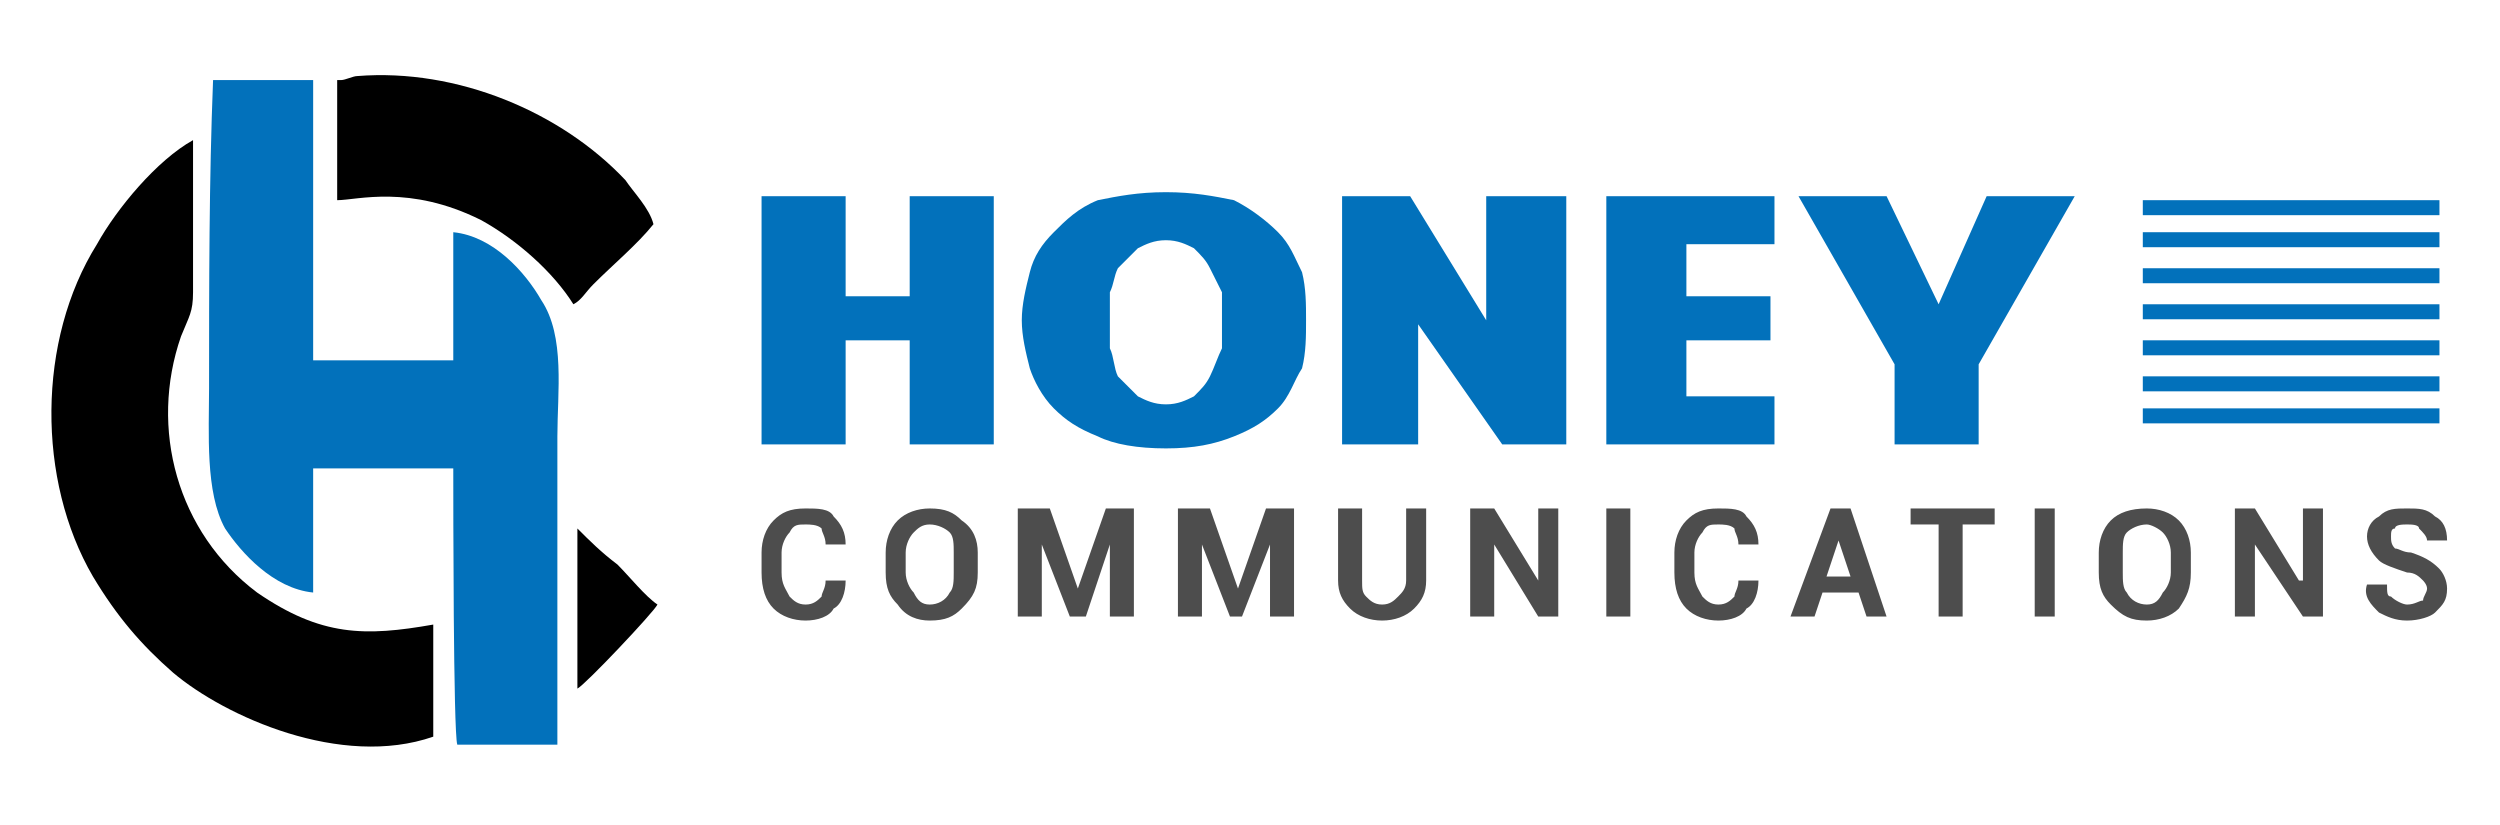
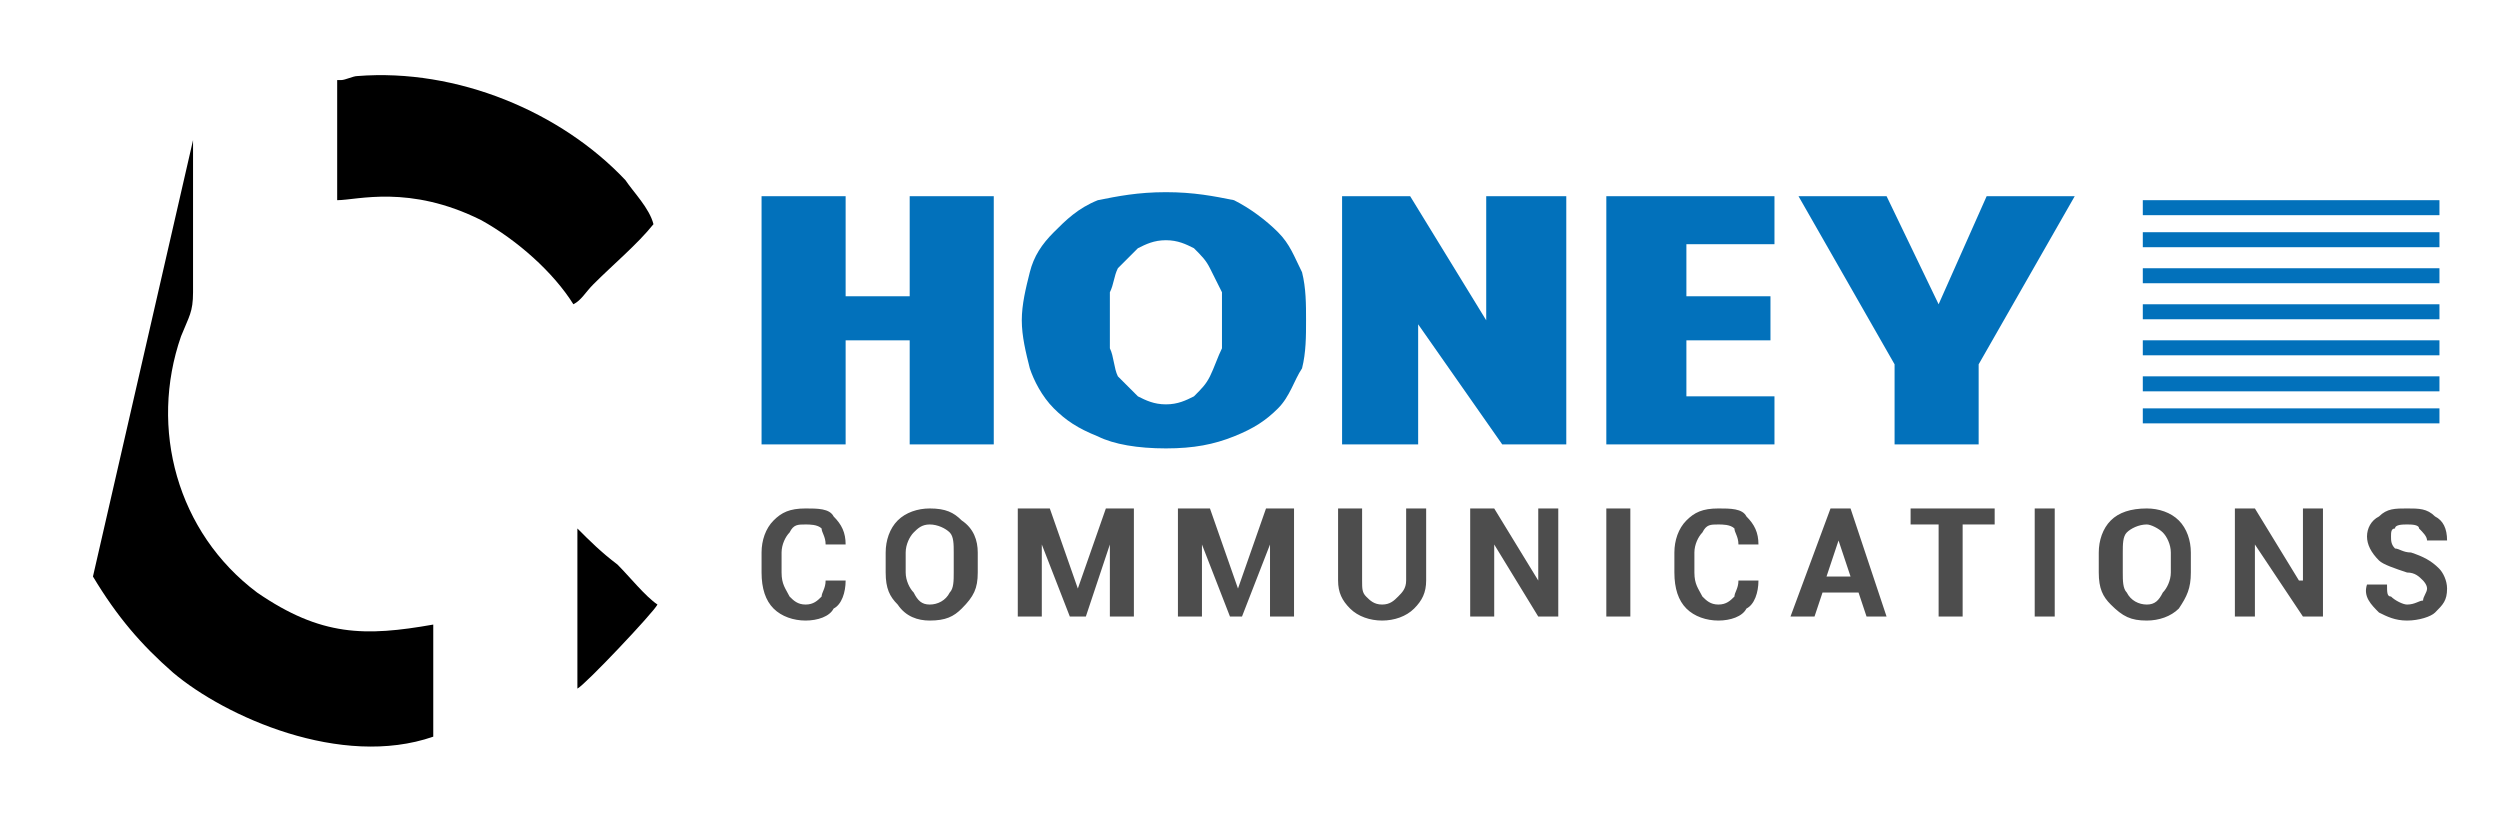
<svg xmlns="http://www.w3.org/2000/svg" xml:space="preserve" width="582px" height="192px" version="1.1" style="shape-rendering:geometricPrecision; text-rendering:geometricPrecision; image-rendering:optimizeQuality; fill-rule:evenodd; clip-rule:evenodd" viewBox="0 0 624 206">
  <defs>
    <style type="text/css">
   
    .fil0 {fill:none}
    .fil2 {fill:black}
    .fil1 {fill:#0271BB}
    .fil5 {fill:#0271BB}
    .fil3 {fill:#0271BB;fill-rule:nonzero}
    .fil4 {fill:#4D4D4D;fill-rule:nonzero}
   
  </style>
  </defs>
  <g id="Layer_x0020_1">
    <rect class="fil0" width="624" height="206" />
-     <path class="fil1" d="M78 148l0 -31 35 0c0,9 0,66 1,69l25 0c0,-4 0,-71 0,-77 0,-11 2,-25 -4,-34 -4,-7 -12,-16 -22,-17l0 32 -35 0 0 -70 -25 0c-1,25 -1,51 -1,77 0,11 -1,26 4,35 4,6 12,15 22,16z" />
-     <path class="fil2" d="M23 144c6,10 12,17 20,24 13,11 42,24 65,16l0 -28c-17,3 -28,3 -44,-8 -20,-15 -27,-41 -19,-64 2,-5 3,-6 3,-11l0 -38c-9,5 -19,17 -24,26 -15,24 -15,59 -1,83z" />
+     <path class="fil2" d="M23 144c6,10 12,17 20,24 13,11 42,24 65,16l0 -28c-17,3 -28,3 -44,-8 -20,-15 -27,-41 -19,-64 2,-5 3,-6 3,-11l0 -38z" />
    <path class="fil2" d="M84 50c5,0 18,-4 36,5 9,5 18,13 23,21 2,-1 3,-3 5,-5 5,-5 11,-10 15,-15 -1,-4 -5,-8 -7,-11 -16,-17 -42,-28 -67,-26 -1,0 -3,1 -4,1 0,0 -1,0 -1,0l0 30z" />
    <path class="fil2" d="M144 172c2,-1 19,-19 20,-21 -3,-2 -7,-7 -10,-10 -4,-3 -7,-6 -10,-9l0 40z" />
    <path class="fil3" d="M190 49l21 0 0 25 16 0 0 -25 21 0 0 62 -21 0 0 -26 -16 0 0 26 -21 0 0 -62zm101 11c-3,0 -5,1 -7,2 -2,2 -3,3 -5,5 -1,2 -1,4 -2,6 0,3 0,5 0,7 0,2 0,4 0,7 1,2 1,5 2,7 2,2 3,3 5,5 2,1 4,2 7,2 3,0 5,-1 7,-2 2,-2 3,-3 4,-5 1,-2 2,-5 3,-7 0,-3 0,-5 0,-7 0,-2 0,-4 0,-7 -1,-2 -2,-4 -3,-6 -1,-2 -2,-3 -4,-5 -2,-1 -4,-2 -7,-2zm0 52c-7,0 -13,-1 -17,-3 -5,-2 -8,-4 -11,-7 -3,-3 -5,-7 -6,-10 -1,-4 -2,-8 -2,-12 0,-4 1,-8 2,-12 1,-4 3,-7 6,-10 3,-3 6,-6 11,-8 5,-1 10,-2 17,-2 7,0 12,1 17,2 4,2 8,5 11,8 3,3 4,6 6,10 1,4 1,8 1,12 0,4 0,8 -1,12 -2,3 -3,7 -6,10 -3,3 -6,5 -11,7 -5,2 -10,3 -17,3zm44 -1l0 -62 17 0 19 31 0 -31 20 0 0 62 -16 0 -21 -30 0 30 -19 0zm66 0l0 -62 42 0 0 12 -22 0 0 13 21 0 0 11 -21 0 0 14 22 0 0 12 -42 0zm48 -62l22 0 13 27 12 -27 22 0 -24 42 0 20 -21 0 0 -20 -24 -42z" />
    <path class="fil4" d="M211 145l0 0c0,3 -1,6 -3,7 -1,2 -4,3 -7,3 -3,0 -6,-1 -8,-3 -2,-2 -3,-5 -3,-9l0 -5c0,-3 1,-6 3,-8 2,-2 4,-3 8,-3 3,0 6,0 7,2 2,2 3,4 3,7l0 0 -5 0c0,-2 -1,-3 -1,-4 -1,-1 -3,-1 -4,-1 -2,0 -3,0 -4,2 -1,1 -2,3 -2,5l0 5c0,3 1,4 2,6 1,1 2,2 4,2 2,0 3,-1 4,-2 0,-1 1,-2 1,-4l5 0zm33 -2c0,4 -1,6 -4,9 -2,2 -4,3 -8,3 -3,0 -6,-1 -8,-4 -2,-2 -3,-4 -3,-8l0 -5c0,-3 1,-6 3,-8 2,-2 5,-3 8,-3 4,0 6,1 8,3 3,2 4,5 4,8l0 5zm-6 -5c0,-2 0,-4 -1,-5 -1,-1 -3,-2 -5,-2 -2,0 -3,1 -4,2 -1,1 -2,3 -2,5l0 5c0,2 1,4 2,5 1,2 2,3 4,3 2,0 4,-1 5,-3 1,-1 1,-3 1,-5l0 -5zm31 9l0 0 7 -20 7 0 0 27 -6 0 0 -18 0 0 -6 18 -4 0 -7 -18 0 0 0 18 -6 0 0 -27 8 0 7 20zm40 0l0 0 7 -20 7 0 0 27 -6 0 0 -18 0 0 -7 18 -3 0 -7 -18 0 0 0 18 -6 0 0 -27 8 0 7 20zm47 -20l0 18c0,3 -1,5 -3,7 -2,2 -5,3 -8,3 -3,0 -6,-1 -8,-3 -2,-2 -3,-4 -3,-7l0 -18 6 0 0 18c0,2 0,3 1,4 1,1 2,2 4,2 2,0 3,-1 4,-2 1,-1 2,-2 2,-4l0 -18 5 0zm33 27l-5 0 -11 -18 0 0 0 18 -6 0 0 -27 6 0 11 18 0 0 0 -18 5 0 0 27zm18 0l-6 0 0 -27 6 0 0 27zm32 -9l0 0c0,3 -1,6 -3,7 -1,2 -4,3 -7,3 -3,0 -6,-1 -8,-3 -2,-2 -3,-5 -3,-9l0 -5c0,-3 1,-6 3,-8 2,-2 4,-3 8,-3 3,0 6,0 7,2 2,2 3,4 3,7l0 0 -5 0c0,-2 -1,-3 -1,-4 -1,-1 -3,-1 -4,-1 -2,0 -3,0 -4,2 -1,1 -2,3 -2,5l0 5c0,3 1,4 2,6 1,1 2,2 4,2 2,0 3,-1 4,-2 0,-1 1,-2 1,-4l5 0zm25 3l-9 0 -2 6 -6 0 10 -27 5 0 9 27 -5 0 -2 -6zm-8 -4l6 0 -3 -9 0 0 -3 9zm42 -13l-8 0 0 23 -6 0 0 -23 -7 0 0 -4 21 0 0 4zm15 23l-5 0 0 -27 5 0 0 27zm34 -11c0,4 -1,6 -3,9 -2,2 -5,3 -8,3 -4,0 -6,-1 -9,-4 -2,-2 -3,-4 -3,-8l0 -5c0,-3 1,-6 3,-8 2,-2 5,-3 9,-3 3,0 6,1 8,3 2,2 3,5 3,8l0 5zm-5 -5c0,-2 -1,-4 -2,-5 -1,-1 -3,-2 -4,-2 -2,0 -4,1 -5,2 -1,1 -1,3 -1,5l0 5c0,2 0,4 1,5 1,2 3,3 5,3 2,0 3,-1 4,-3 1,-1 2,-3 2,-5l0 -5zm38 16l-5 0 -12 -18 0 0 0 18 -5 0 0 -27 5 0 11 18 1 0 0 -18 5 0 0 27zm26 -7c0,-1 -1,-2 -1,-2 -1,-1 -2,-2 -4,-2 -3,-1 -6,-2 -7,-3 -2,-2 -3,-4 -3,-6 0,-2 1,-4 3,-5 2,-2 4,-2 7,-2 3,0 5,0 7,2 2,1 3,3 3,6l0 0 -5 0c0,-1 -1,-2 -2,-3 0,-1 -2,-1 -3,-1 -1,0 -3,0 -3,1 -1,0 -1,1 -1,2 0,1 0,2 1,3 1,0 2,1 4,1 3,1 5,2 7,4 1,1 2,3 2,5 0,3 -1,4 -3,6 -1,1 -4,2 -7,2 -3,0 -5,-1 -7,-2 -2,-2 -4,-4 -3,-7l0 0 5 0c0,2 0,3 1,3 1,1 3,2 4,2 2,0 3,-1 4,-1 0,-1 1,-2 1,-3z" />
    <rect class="fil5" x="535" y="102" width="74.095" height="3.746" />
    <rect class="fil5" x="535" y="94" width="74.095" height="3.746" />
    <rect class="fil5" x="535" y="85" width="74.095" height="3.746" />
    <rect class="fil5" x="535" y="76" width="74.095" height="3.746" />
    <rect class="fil5" x="535" y="67" width="74.095" height="3.746" />
    <rect class="fil5" x="535" y="58" width="74.095" height="3.746" />
    <rect class="fil5" x="535" y="50" width="74.095" height="3.746" />
  </g>
</svg>